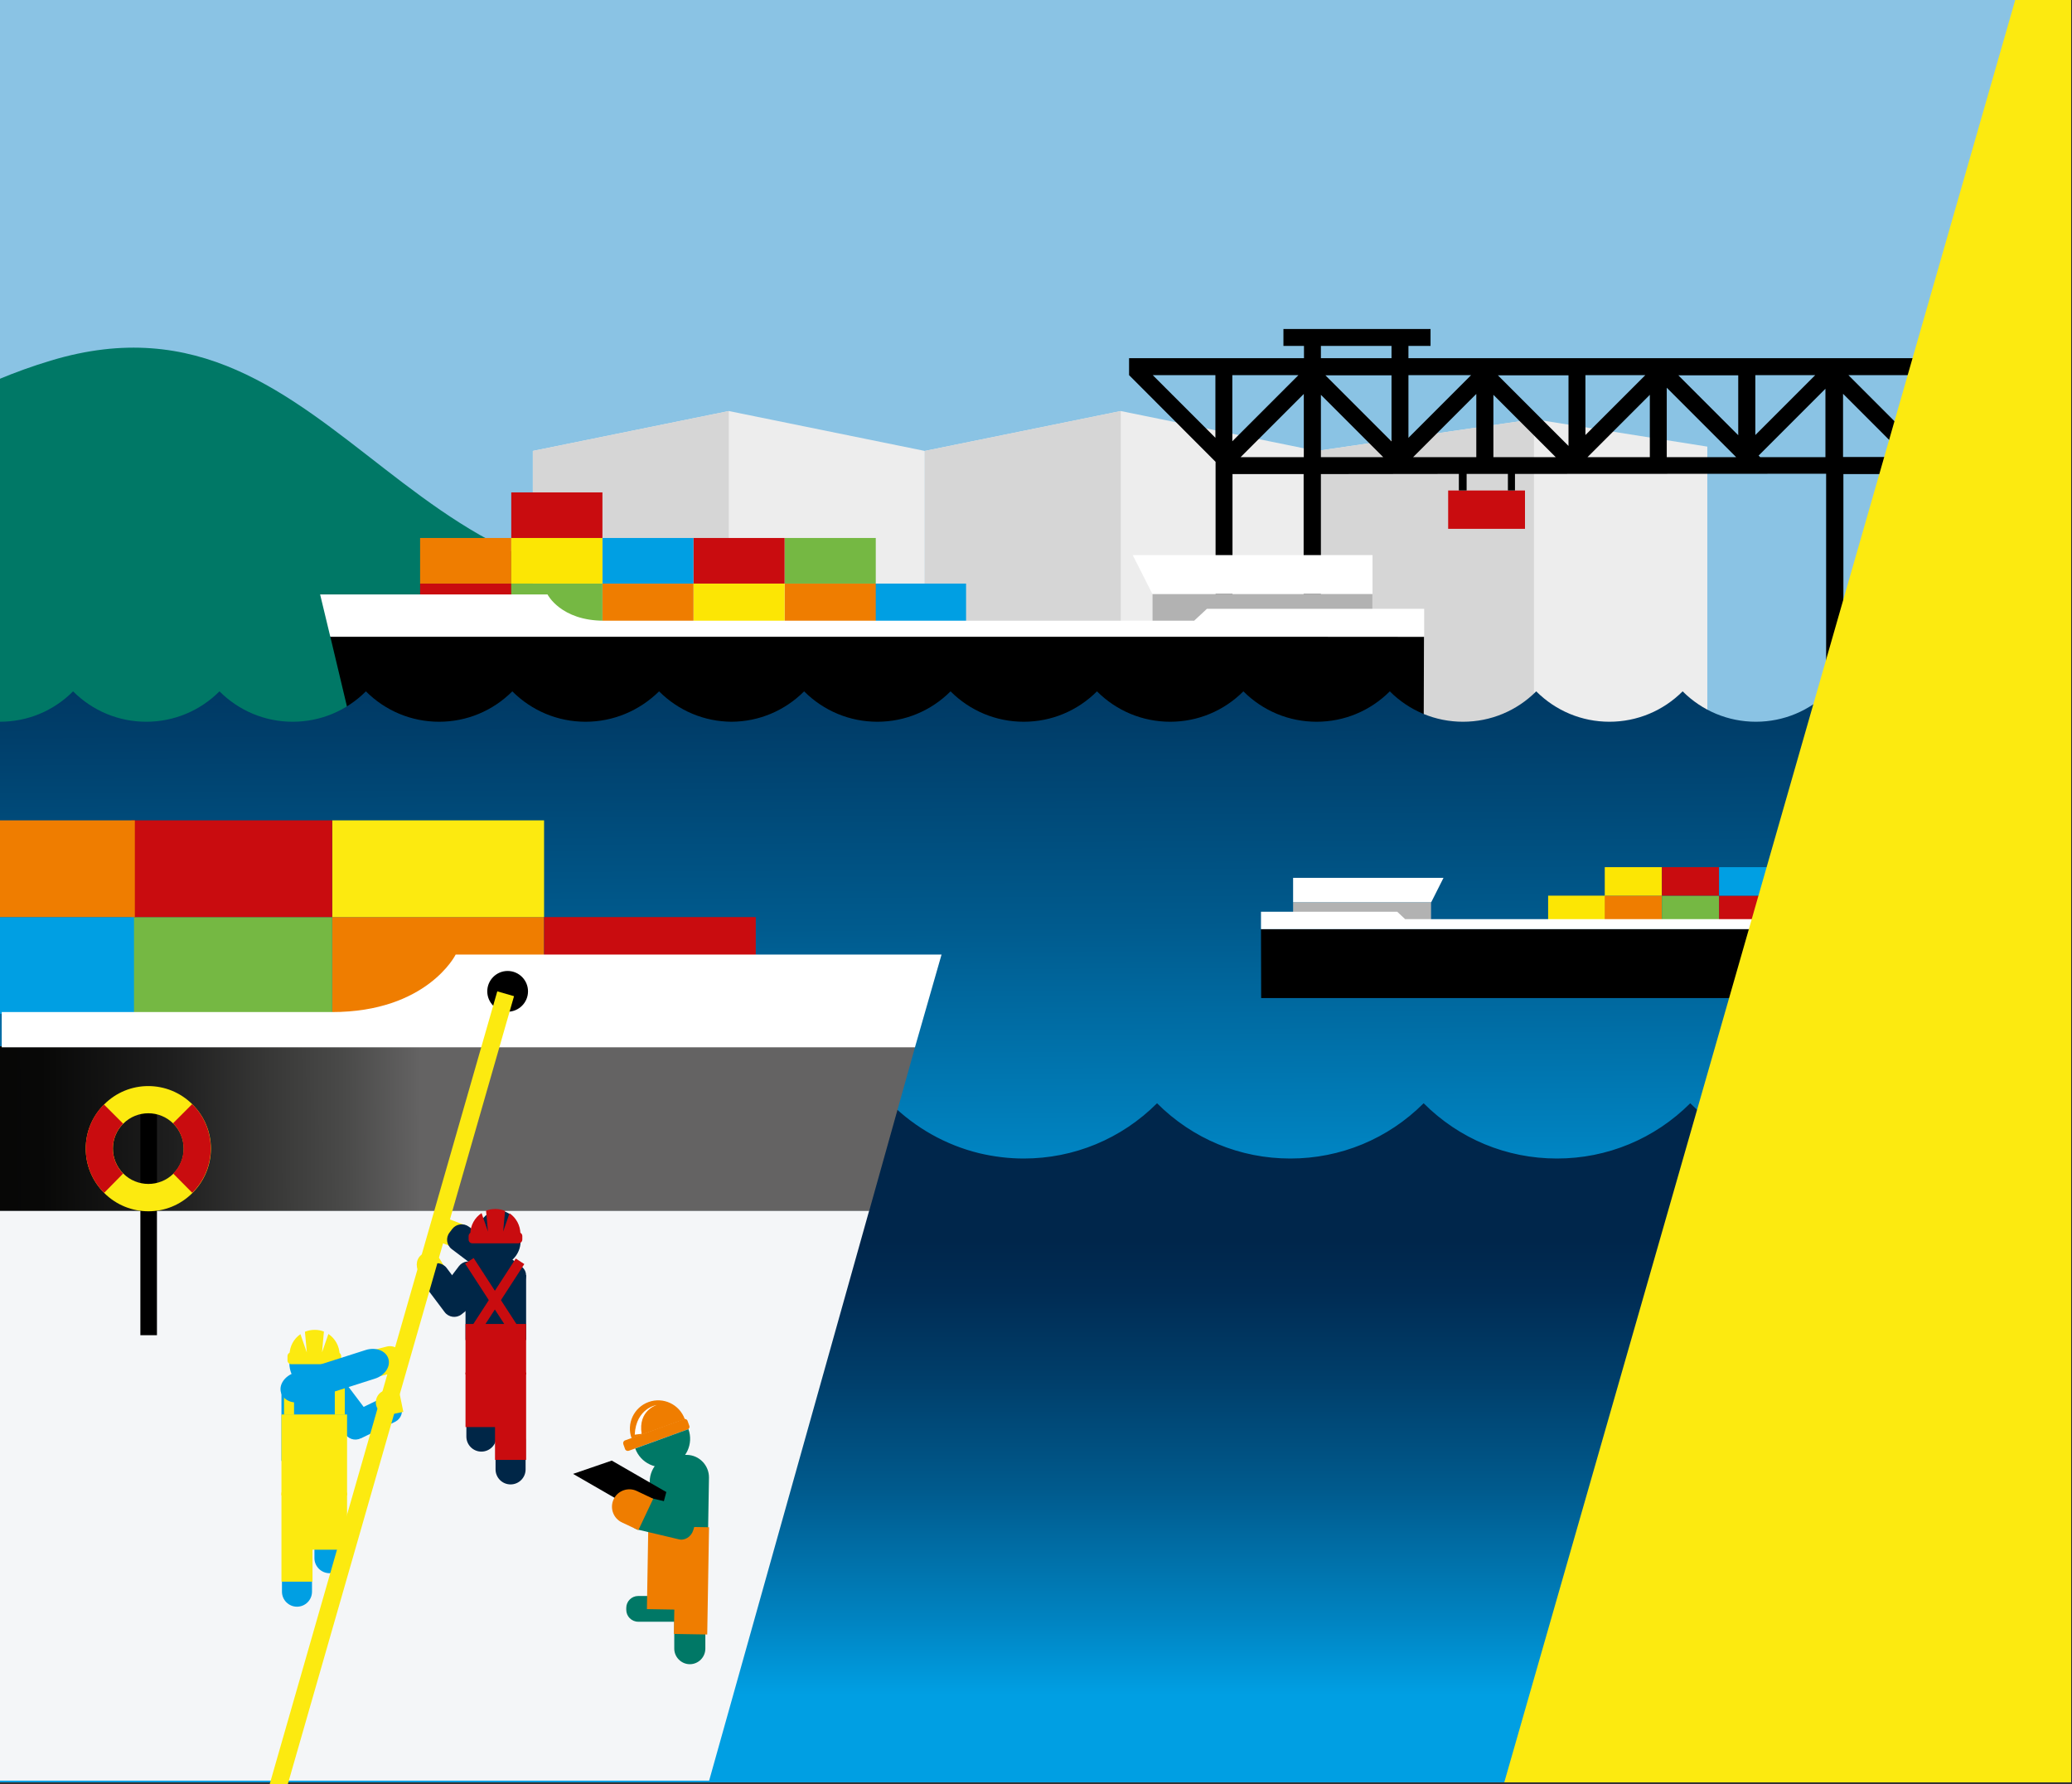
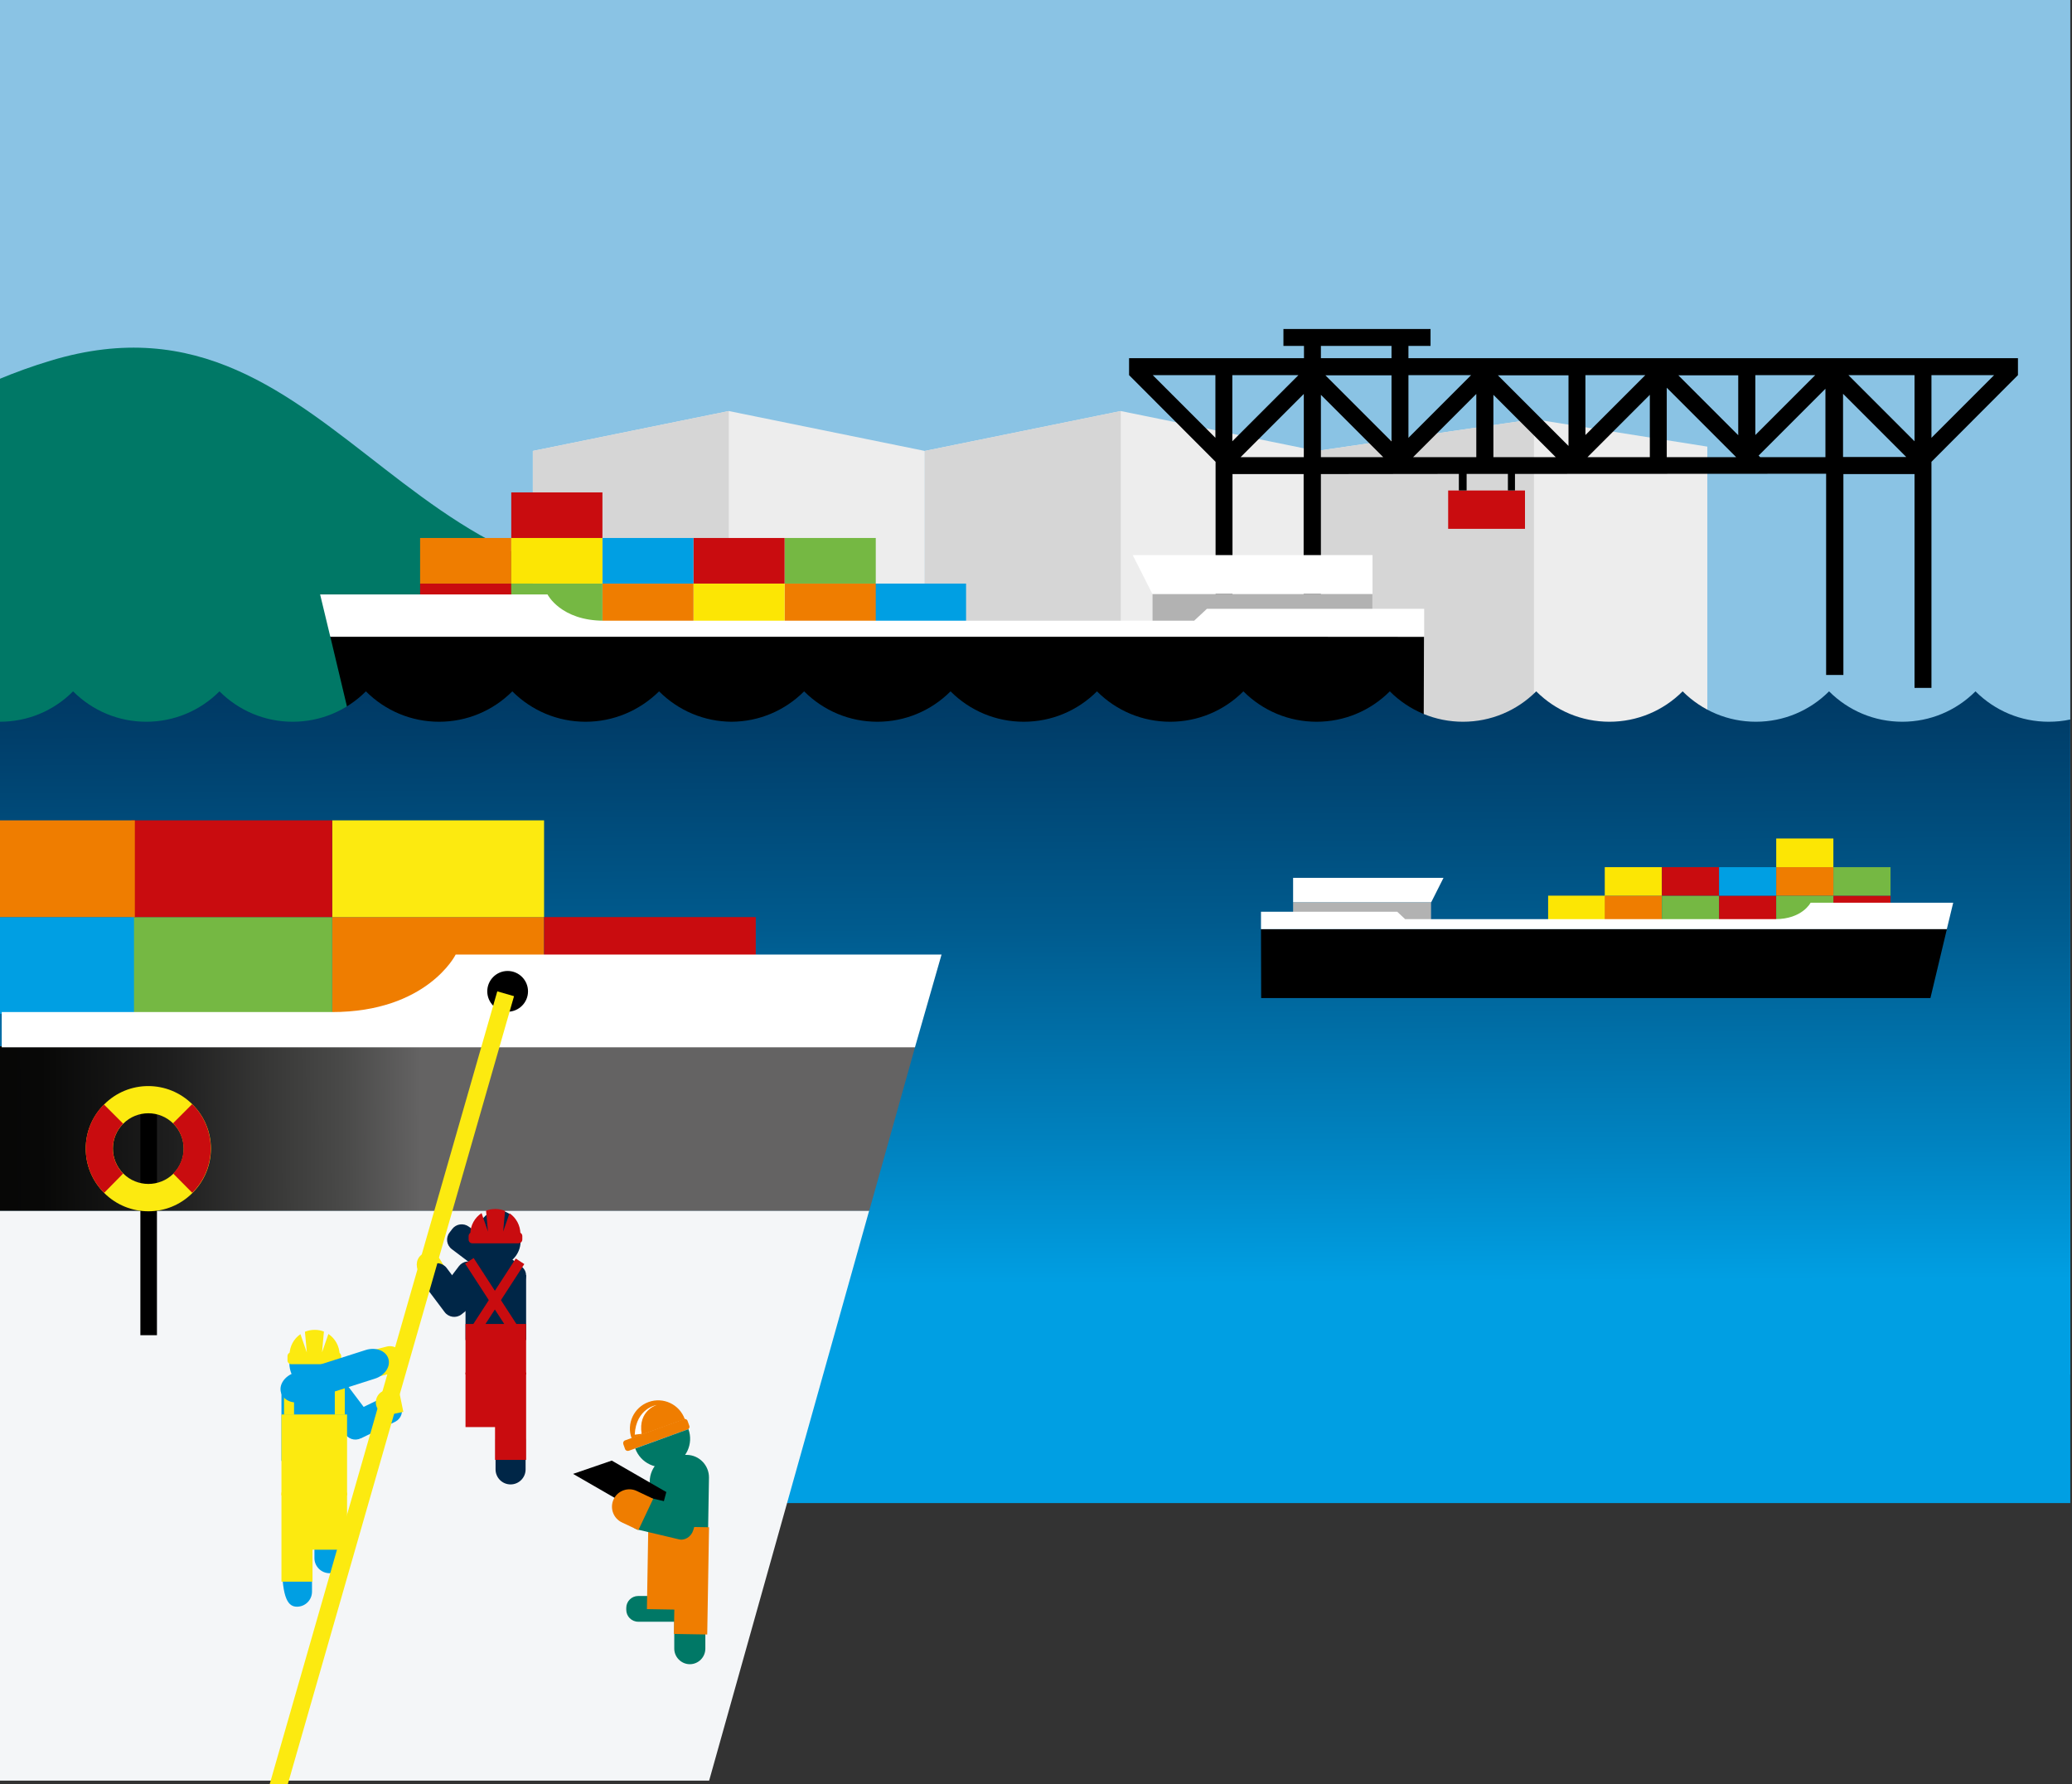
<svg xmlns="http://www.w3.org/2000/svg" xmlns:xlink="http://www.w3.org/1999/xlink" version="1.1" id="Ebene_1" x="0px" y="0px" viewBox="0 0 1200 1033" style="enable-background:new 0 0 1200 1033;" xml:space="preserve">
  <rect x="0" y="0" width="1200" height="1033" fill="#333333" stroke="none" />
  <style type="text/css">
	.st0{fill:#8AC3E4;}
	.st1{fill:#007866;}
	.st2{fill:#EDEDED;}
	.st3{fill:#D6D6D6;}
	.st4{fill:#C90C0F;}
	.st5{fill:#009FE3;}
	.st6{fill:#EF7D00;}
	.st7{fill:#75B843;}
	.st8{fill:#FCE604;}
	.st9{fill:#B2B2B2;}
	.st10{fill:#FFFFFF;}
	.st11{fill:url(#SVGID_1_);}
	.st12{fill:url(#SVGID_2_);}
	.st13{fill:#F4F6F8;}
	.st14{fill:#FCEA10;}
	.st15{clip-path:url(#SVGID_4_);fill:url(#SVGID_5_);}
	.st16{fill:#002647;}
</style>
  <rect x="-1" y="-1.3" class="st0" width="1200" height="797.2" />
  <path class="st1" d="M29.4,208.8c-10.7,3.2-20.8,6.9-30.4,10.9V445h440.6V326C238.6,388.2,199.2,157.5,29.4,208.8z" />
  <g>
    <g>
      <polygon class="st2" points="988.8,258.6 888.4,242.7 762.6,261.1 762.6,432.9 988.8,431.8   " />
      <polygon class="st3" points="888.4,242.7 762.6,261.1 762.6,428.4 888.4,428.4   " />
      <polygon class="st2" points="422.1,238 535.6,261.1 535.6,390.6 308.6,390.6 308.6,261.1   " />
      <polygon class="st3" points="422.1,390.6 308.6,390.6 308.6,261.1 422.1,238   " />
      <polygon class="st2" points="649.1,238 762.6,261.1 762.6,390.6 535.6,390.6 535.6,261.1   " />
      <polygon class="st3" points="649.1,390.6 535.6,390.6 535.6,261.1 649.1,238   " />
    </g>
    <g>
      <rect x="838.7" y="284" class="st4" width="44.5" height="22.2" />
      <path d="M815.7,207.4v-7.1h12.8v-9.8h-85.2v9.8h11.9v7.1H653.9v9.8l0,0l50.1,50.2v130.9h9.8V274.5H755v93.8h10v-93.8l79.9-0.1v9.6    h4.5v-9.6h23.9v9.6h4.1v-9.6l180.2-0.1v0.2v116.3h10V274.5h41.2v123.8h9.8V267.4l50.1-50.2l0,0v-9.8L815.7,207.4z M703.9,253.5    l-36.3-36.3h36.3V253.5z M713.7,217.2H752l-38.3,38.3V217.2z M755.1,264.7h-36.6l36.6-36.6V264.7z M765,264.7v-36.1l36.1,36.1H765    z M805.9,255.6l-38.3-38.3h38.3V255.6z M805.9,207.4H765v-7.1h40.9V207.4z M815.7,217.2H852l-36.3,36.3V217.2z M855,264.7h-36.6    l36.6-36.6V264.7z M864.9,264.7v-36.1l36.1,36.1H864.9z M908.4,258.2l-40.9-40.9h40.9V258.2z M918.2,217.2h34.7l-34.7,34.7V217.2z     M955.5,264.7h-36.1l36.1-36.1V264.7z M965.3,264.7v-40.2l40.2,40.2H965.3z M1006.7,252L972,217.3h34.7V252z M1016.6,217.2h34.7    l-34.7,34.7V217.2z M1057.3,264.7h-37.9l-0.9-0.9l38.7-38.7v39.6H1057.3z M1067.4,264.6V228l36.6,36.6H1067.4z M1108.8,255.5    l-38.3-38.3h38.3V255.5z M1118.6,253.5v-36.3h36.3L1118.6,253.5z" />
      <g>
        <g>
          <g>
            <polygon class="st5" points="533.1,337.9 559.5,337.9 559.5,364.3 533.1,364.3 506.7,364.3 506.7,337.9      " />
          </g>
          <g>
            <polygon class="st6" points="480.8,337.9 507.2,337.9 507.2,364.3 480.8,364.3 454.4,364.3 454.4,337.9      " />
          </g>
          <g>
            <polygon class="st7" points="480.8,311.5 507.2,311.5 507.2,337.9 480.8,337.9 454.4,337.9 454.4,311.5      " />
          </g>
          <g>
            <polygon class="st8" points="428,337.9 454.4,337.9 454.4,364.3 428,364.3 401.6,364.3 401.6,337.9      " />
          </g>
          <g>
            <polygon class="st4" points="428,311.5 454.4,311.5 454.4,337.9 428,337.9 401.6,337.9 401.6,311.5      " />
          </g>
          <g>
            <polygon class="st6" points="375.2,337.9 401.6,337.9 401.6,364.3 375.2,364.3 348.9,364.3 348.9,337.9      " />
          </g>
          <g>
            <polygon class="st5" points="375.2,311.5 401.6,311.5 401.6,337.9 375.2,337.9 348.9,337.9 348.9,311.5      " />
          </g>
          <g>
            <polygon class="st4" points="269.7,337.9 296.1,337.9 296.1,364.3 269.7,364.3 243.3,364.3 243.3,337.9      " />
          </g>
          <g>
            <polygon class="st6" points="269.7,311.5 296.1,311.5 296.1,337.9 269.7,337.9 243.3,337.9 243.3,311.5      " />
          </g>
          <g>
            <polygon class="st7" points="322.5,337.9 348.9,337.9 348.9,364.3 322.5,364.3 296.1,364.3 296.1,337.9      " />
          </g>
          <g>
            <polygon class="st8" points="322.5,311.5 348.9,311.5 348.9,337.9 322.5,337.9 296.1,337.9 296.1,311.5      " />
          </g>
          <g>
            <polygon class="st4" points="322.5,285.1 348.9,285.1 348.9,311.5 322.5,311.5 296.1,311.5 296.1,285.1      " />
          </g>
        </g>
        <g>
          <rect x="667.5" y="343.9" class="st9" width="127.3" height="21.4" />
        </g>
        <g>
          <polygon class="st10" points="667.4,343.9 794.9,343.9 794.9,321.4 656,321.4     " />
        </g>
        <g>
          <polygon points="824.7,368.7 824.5,432.4 206.5,432.4 191.2,368.2     " />
        </g>
        <g>
          <path class="st10" d="M191.3,368.7l-5.9-24.5h131.7c0,0,7.6,15.2,32.7,15.2h341.8l7.4-6.9h125.8v16.2H191.3z" />
        </g>
      </g>
    </g>
  </g>
  <linearGradient id="SVGID_1_" gradientUnits="userSpaceOnUse" x1="596.511" y1="164.431" x2="600.502" y2="932.601">
    <stop offset="0" style="stop-color:#00264B" />
    <stop offset="0.154" style="stop-color:#00264B" />
    <stop offset="0.221" style="stop-color:#002C54" />
    <stop offset="0.336" style="stop-color:#003E6A" />
    <stop offset="0.485" style="stop-color:#005B8E" />
    <stop offset="0.66" style="stop-color:#0085C3" />
    <stop offset="0.754" style="stop-color:#009FE3" />
    <stop offset="1" style="stop-color:#009FE3" />
  </linearGradient>
  <path class="st11" d="M1199,416.6c-4.1,0.9-8.3,1.3-12.5,1.3c-16,0-31.1-6.3-42.4-17.6c-11.3,11.3-26.4,17.6-42.4,17.6  s-31.1-6.3-42.4-17.6c-11.3,11.3-26.4,17.6-42.4,17.6c-16,0-31.1-6.3-42.4-17.6c-11.3,11.3-26.4,17.6-42.4,17.6s-31.1-6.3-42.4-17.6  c-11.3,11.3-26.4,17.6-42.4,17.6s-31.1-6.3-42.4-17.6c-11.3,11.3-26.4,17.6-42.4,17.6s-31.1-6.3-42.4-17.6  c-11.3,11.3-26.4,17.6-42.4,17.6s-31.1-6.3-42.4-17.6c-11.3,11.3-26.4,17.6-42.4,17.6s-31.1-6.3-42.4-17.6  c-11.3,11.3-26.4,17.6-42.4,17.6s-31.1-6.3-42.4-17.6c-11.2,11.2-26.1,17.5-42,17.6c-15.9-0.1-30.8-6.4-42-17.6  c-11.5,11.3-26.6,17.6-42.6,17.6s-31.1-6.3-42.4-17.6c-11.3,11.3-26.4,17.6-42.4,17.6s-31.1-6.3-42.4-17.6  c-11.3,11.3-26.4,17.6-42.4,17.6s-31.1-6.3-42.4-17.6c-11.3,11.3-26.4,17.6-42.4,17.6s-31.1-6.3-42.4-17.6  C31,411.7,15.9,417.9-0.1,417.9c-0.3,0-0.6,0-0.9,0v452.4h387.1h56.6H1199V416.6z" />
  <linearGradient id="SVGID_2_" gradientUnits="userSpaceOnUse" x1="599.5" y1="613.253" x2="599.5" y2="1131.007">
    <stop offset="0" style="stop-color:#00264B" />
    <stop offset="0.203" style="stop-color:#00264B" />
    <stop offset="0.26" style="stop-color:#002C54" />
    <stop offset="0.357" style="stop-color:#003E6A" />
    <stop offset="0.484" style="stop-color:#005B8E" />
    <stop offset="0.632" style="stop-color:#0085C3" />
    <stop offset="0.711" style="stop-color:#009FE3" />
    <stop offset="1" style="stop-color:#009FE3" />
  </linearGradient>
-   <path class="st12" d="M1199.5,670.3c-25-2.5-48.2-13.5-66.2-31.5c-20.6,20.6-48.1,32-77.2,32c-29.2,0-56.6-11.4-77.2-32  c-20.6,20.6-48.1,32-77.2,32c-29.2,0-56.6-11.4-77.2-32c-20.6,20.6-48.1,32-77.2,32c-29.2,0-56.6-11.4-77.2-32  c-20.6,20.6-48.1,32-77.2,32c-8.8,0-17.5-1.1-25.9-3.1c-19.2-4.7-36.9-14.6-51.3-28.9c-20.6,20.6-48,32-77.2,32s-56.6-11.4-77.2-32  c-20.6,20.6-48,32-77.2,32s-56.6-11.4-77.2-32c-20.6,20.6-48,32-77.2,32s-56.6-11.4-77.2-32c-14.8,14.8-33.1,24.8-53,29.3V1032h1200  V670.3z" />
  <polygon class="st13" points="-1,1031 410.7,1031 503.4,700.9 -1,700.9 " />
  <g>
    <g>
      <polygon class="st6" points="253.8,531 315.1,531 315.1,587 253.8,587 192.4,587 192.4,531   " />
      <polygon class="st14" points="253.8,475 315.1,475 315.1,531 253.8,531 192.4,531 192.4,475   " />
      <polygon class="st4" points="376.4,531 437.7,531 437.7,587 376.4,587 315.1,587 315.1,531   " />
      <polygon class="st7" points="120.1,531 192.4,531 192.4,587 120.1,587 76.1,587 76.1,531   " />
      <polygon class="st4" points="120.1,475 192.4,475 192.4,531 120.1,531 76.1,531 76.1,475   " />
      <polygon class="st5" points="3.2,531 77.6,531 77.6,587 3.2,587 0,587 0,531   " />
      <polygon class="st6" points="5.7,475 78.1,475 78.1,531 5.7,531 0,531 0,475   " />
    </g>
    <g>
      <g>
        <defs>
          <polygon id="SVGID_3_" points="-0.9,605.8 -0.9,701.1 503.4,701.1 530.2,605.4     " />
        </defs>
        <clipPath id="SVGID_4_">
          <use xlink:href="#SVGID_3_" style="overflow:visible;" />
        </clipPath>
        <linearGradient id="SVGID_5_" gradientUnits="userSpaceOnUse" x1="-167.765" y1="655.127" x2="243.492" y2="653.366">
          <stop offset="0" style="stop-color:#000000" />
          <stop offset="0.466" style="stop-color:#080807" />
          <stop offset="0.65" style="stop-color:#1E1E1E" />
          <stop offset="0.785" style="stop-color:#373736" />
          <stop offset="0.894" style="stop-color:#4A4A49" />
          <stop offset="0.989" style="stop-color:#616060" />
          <stop offset="1" style="stop-color:#646363" />
        </linearGradient>
        <rect x="-1" y="605.4" class="st15" width="531.2" height="95.7" />
      </g>
    </g>
    <g>
      <path class="st10" d="M192.2,586H1v20.4h528.9l15.4-53.7H263.9C263.9,552.8,247.3,586,192.2,586z" />
      <path d="M305.8,574c0,6.5-5.3,11.8-11.8,11.8s-11.8-5.3-11.8-11.8s5.3-11.8,11.8-11.8C300.5,562.2,305.8,567.5,305.8,574" />
    </g>
    <g>
      <path class="st4" d="M130,687.8l8.4,8.4" />
      <path class="st16" d="M287,733.2c-8,0-14.5-6.5-14.5-14.5h29C301.5,726.7,295,733.2,287,733.2" />
      <path class="st16" d="M300.8,714.2c0-7.3-5.4-13.3-12-13.3c-6.7,0-12,6-12,13.3H300.8z" />
      <path class="st16" d="M268.4,757l10.5-13.9c2.3-3.1,1.7-7.4-1.3-9.7l-2.1-1.6c-3.1-2.3-7.4-1.7-9.7,1.3L255.3,747    c-2.3,3.1-1.7,7.4,1.3,9.7l2.1,1.6C261.7,760.7,266,760.1,268.4,757" />
      <rect x="269.6" y="738.3" class="st16" width="35.1" height="37.6" />
      <rect x="271.2" y="736.9" class="st16" width="13.6" height="3" />
-       <path class="st14" d="M263.9,722.7l-7.9-3c-4.2-1.6-6.4-5.9-5-9.6c1.4-3.7,6-5.4,10.2-3.8l7.9,3L263.9,722.7z" />
      <path class="st16" d="M261.7,723.3l30.4,23c3.1,2.3,7.4,1.7,9.7-1.3l1.5-2c0.7-0.9,3.3-6.2-1.3-9.7l-30.4-23    c-3.1-2.3-7.4-1.7-9.7,1.3l-1.5,2C258,716.6,258.6,721,261.7,723.3" />
      <rect x="282.7" y="725.9" transform="matrix(0.839 -0.544 0.544 0.839 -362.71 276.389)" class="st4" width="5.9" height="50.1" />
      <polygon class="st4" points="269.6,795.8 304.7,795.9 304.7,766.6 269.6,766.6   " />
      <rect x="262.7" y="748.6" transform="matrix(0.544 -0.839 0.839 0.544 -499.368 583.656)" class="st4" width="49.8" height="5.9" />
      <path class="st16" d="M295.7,859.5L295.7,859.5c-4.8,0-8.7-3.9-8.7-8.7v-17c0-4.8,3.9-8.7,8.7-8.7s8.7,3.9,8.7,8.7v17    C304.4,855.6,300.5,859.5,295.7,859.5" />
-       <path class="st16" d="M278.8,840.5L278.8,840.5c-4.8,0-8.7-3.9-8.7-8.7v-17c0-4.8,3.9-8.7,8.7-8.7s8.7,3.9,8.7,8.7v17    C287.5,836.6,283.6,840.5,278.8,840.5" />
      <rect x="286.7" y="794.7" class="st4" width="18" height="50.6" />
      <rect x="269.6" y="794.7" class="st4" width="20.9" height="31.6" />
      <path class="st4" d="M273.6,719.9h26.7c1.2,0,2.2-1,2.2-2.2v-2c0-1.2-1-2.2-2.2-2.2h-26.7c-1.2,0-2.2,1-2.2,2.2v2    C271.4,719,272.4,719.9,273.6,719.9" />
      <path class="st4" d="M278.9,702.4l3.7,10.7l-1.1-12.1c1.7-0.7,3.5-1,5.4-1c2,0,3.8,0.4,5.6,1.1l-1.1,12l3.7-10.6    c3.8,2.6,6.3,7,6.3,12h-29C272.4,709.4,275,705,278.9,702.4" />
      <path class="st5" d="M200.3,830.8l-12.6-16.7c-2.3-3.1-1.7-7.4,1.3-9.7l3.3-2.5c3.1-2.3,7.4-1.7,9.7,1.3l12.6,16.7    c2.3,3.1,1.7,7.4-1.3,9.7l-3.3,2.5C206.9,834.5,202.6,833.8,200.3,830.8" />
      <path class="st5" d="M203.2,818.2l18.8-9.1c3.5-1.7,7.6-0.2,9.3,3.2l0.8,1.6c1.7,3.5,0.2,7.6-3.2,9.3l-18.8,9.1    c-3.5,1.7-7.6,0.2-9.3-3.2l-0.8-1.6C198.4,824,199.8,819.9,203.2,818.2" />
-       <path class="st5" d="M172,930.3L172,930.3c4.8,0,8.7-3.9,8.7-8.7v-17c0-4.8-3.9-8.7-8.7-8.7s-8.7,3.9-8.7,8.7v17    C163.3,926.4,167.2,930.3,172,930.3" />
+       <path class="st5" d="M172,930.3L172,930.3c4.8,0,8.7-3.9,8.7-8.7v-17c0-4.8-3.9-8.7-8.7-8.7s-8.7,3.9-8.7,8.7C163.3,926.4,167.2,930.3,172,930.3" />
      <path class="st5" d="M190.8,910.9L190.8,910.9c4.8,0,8.7-3.9,8.7-8.7v-17c0-4.8-3.9-8.7-8.7-8.7s-8.7,3.9-8.7,8.7v17    C182.1,906.9,186,910.9,190.8,910.9" />
      <rect x="163" y="804.1" class="st5" width="37.6" height="41.8" />
      <path class="st14" d="M230.7,803.4l-7.3,1.5c-3.9,0.8-6.4,4.6-5.6,8.5c0.8,3.9,4.6,6.4,8.5,5.6l7.3-1.5L230.7,803.4z" />
      <rect x="163" y="864.2" class="st14" width="18" height="51.6" />
      <rect x="175.9" y="864.2" class="st14" width="25.1" height="33.1" />
      <rect x="193.9" y="800.2" class="st14" width="5.8" height="18.9" />
      <rect x="164.5" y="799.9" class="st14" width="5.8" height="19.3" />
      <path class="st5" d="M182.1,804.4c8,0,14.5-6.7,14.5-15h-29C167.6,797.7,174.1,804.4,182.1,804.4" />
      <path class="st14" d="M195.4,789.9h-26.7c-1.2,0-2.2-1-2.2-2.2v-2.5c0-1.2,1-2.2,2.2-2.2h26.7c1.2,0,2.2,1,2.2,2.2v2.5    C197.6,789,196.6,789.9,195.4,789.9" />
      <path class="st14" d="M190.2,772.4l-3.7,10.6l1.1-12c-1.7-0.7-3.5-1-5.4-1c-2,0-3.8,0.4-5.6,1.1l1.1,12l-3.7-10.6    c-3.8,2.6-6.3,7-6.3,11.9h29C196.6,779.4,194.1,775,190.2,772.4" />
      <rect x="163" y="819" class="st14" width="38" height="46.9" />
      <path class="st14" d="M246.9,744l-4.3-7.3c-2.3-3.9-1.3-8.7,2.2-10.6c3.4-2,8.1-0.4,10.3,3.5l4.3,7.3L246.9,744z" />
      <path class="st16" d="M270.5,749.9l-11.8-15.7c-2.3-3.1-6.7-3.7-9.7-1.4l-1.9,1.5c-3.1,2.3-3.7,6.7-1.4,9.7l11.8,15.7    c2.3,3.1,6.7,3.7,9.7,1.4l1.9-1.5C272.2,757.3,272.8,753,270.5,749.9" />
      <path class="st14" d="M219.9,796.9l7.8-2c4.1-1,6.6-5.3,5.6-9.5s-5.3-6.8-9.4-5.7l-7.8,2L219.9,796.9z" />
      <path class="st5" d="M217,798.3l-41,13.1c-5.8,1.9-11.7-0.3-13.2-4.9s2-9.8,7.9-11.7l41-13.1c5.8-1.9,11.7,0.3,13.2,4.9    S222.9,796.5,217,798.3" />
      <g>
        <path class="st1" d="M362.7,932.1V931c0-3.8,3.1-6.9,6.9-6.9h21.7c3.8,0,6.9,3.1,6.9,6.9v1.1c0,3.8-3.1,6.9-6.9,6.9h-21.7     C365.8,939,362.7,935.9,362.7,932.1" />
        <path class="st1" d="M399.5,963.6L399.5,963.6c5,0,9-4.1,9-9v-17.5c0-5-4.1-9-9-9c-5,0-9,4.1-9,9v17.5     C390.5,959.5,394.6,963.6,399.5,963.6" />
        <path class="st6" d="M398.2,827.7l-34,12.3c-0.9,0.3-1.9-0.1-2.2-1l-1-2.8c-0.3-0.9,0.1-1.9,1-2.2l34-12.3c0.9-0.3,1.9,0.1,2.2,1     l1,2.8C399.6,826.4,399.1,827.4,398.2,827.7" />
        <path class="st6" d="M375.6,811.8c-8.5,3.1-12.9,12.5-9.8,21l30.8-11.1C393.5,813.1,384.1,808.7,375.6,811.8" />
        <path class="st1" d="M388.9,848.5c8.5-3.1,12.9-12.5,9.8-21l-30.8,11.2C371,847.2,380.4,851.6,388.9,848.5" />
        <path class="st1" d="M396.8,904l-5.6-0.1c-8.6-0.1-15.5-7.3-15.4-15.9l0.5-30.3c0.1-8.6,7.3-15.5,15.9-15.4l5.6,0.1     c7.2,0.1,12.9,6.1,12.8,13.2l-0.6,35.5C410,898.4,404,904.1,396.8,904" />
        <rect x="369.2" y="905.6" transform="matrix(1.689856e-02 -1 1 1.689856e-02 -521.549 1299.966)" class="st6" width="62.1" height="19.3" />
        <rect x="361.7" y="896.7" transform="matrix(1.679862e-02 -1 1 1.679862e-02 -528.119 1278.333)" class="st6" width="48.4" height="22" />
        <path class="st10" d="M367.6,830.7l4-0.5c-2.2-13.6,8.8-16.7,8.8-16.7S368.4,815.2,367.6,830.7" />
        <polygon points="392.8,867.9 370.4,875.6 331.9,853.4 354.3,845.7    " />
        <path class="st1" d="M391.2,890.5l-4.4-1.4c-4.1-1.3-6.3-5.7-5-9.8l7.8-29.3c1.3-4.1,5.7-6.3,9.8-5l4.4,1.4     c4.1,1.3,6.3,5.7,5,9.8l-7.8,29.3C399.6,889.5,395.2,891.8,391.2,890.5" />
        <path class="st1" d="M402.8,881.7l-1.3,4.3c-1.2,3.9-5.1,6.3-8.7,5.2l-23.7-5.6c-3.6-1.1-5.5-5.2-4.3-9.2l1.3-4.3     c1.2-4,5.1-6.3,8.7-5.2l23.7,5.6C402.1,873.7,404,877.8,402.8,881.7" />
        <path class="st6" d="M378.3,867.8l-9.5-4.5c-5-2.4-11.1-0.2-13.4,4.8c-2.4,5-0.2,11.1,4.8,13.4l9.5,4.5L378.3,867.8z" />
      </g>
    </g>
    <g>
      <rect x="81.3" y="641.7" width="9.6" height="131.4" />
      <path class="st14" d="M60.3,690.7c14.2,14.2,37.1,14.2,51.2,0c14.2-14.2,14.2-37.1,0-51.2c-14.2-14.2-37.1-14.2-51.2,0    C46.1,653.6,46.1,676.5,60.3,690.7 M71.4,679.5c-8-8-8-21,0-28.9c8-8,21-8,29,0s8,21,0,29C92.4,687.5,79.4,687.5,71.4,679.5" />
      <path class="st4" d="M60.2,639.5l11.1,11.1c-7.9,8-7.9,20.9,0,28.9l0,0l-11,11.2l0,0C46.1,676.5,46.1,653.6,60.2,639.5" />
      <path class="st4" d="M100.3,679.5c8-8,8-21,0-29c-0.1-0.1-0.1-0.1-0.1-0.1l11.1-11.1c0.1,0.1,0.1,0.1,0.1,0.1    c14.2,14.1,14.2,37.1,0,51.2c0,0,0,0-0.1,0L100.3,679.5C100.3,679.6,100.3,679.5,100.3,679.5" />
    </g>
  </g>
  <polygon class="st14" points="156.2,1033 166.7,1033 297.7,576.8 288,574 " />
  <g>
    <g>
      <g>
        <polygon class="st8" points="929.7,518.6 929.7,535.2 913.1,535.2 896.6,535.2 896.6,518.6 913.1,518.6    " />
      </g>
      <g>
        <polygon class="st6" points="962.5,518.6 962.5,535.2 945.9,535.2 929.4,535.2 929.4,518.6 945.9,518.6    " />
      </g>
      <g>
        <polygon class="st8" points="962.5,502.1 962.5,518.6 945.9,518.6 929.4,518.6 929.4,502.1 945.9,502.1    " />
      </g>
      <g>
        <polygon class="st7" points="995.6,518.6 995.6,535.2 979,535.2 962.5,535.2 962.5,518.6 979,518.6    " />
      </g>
      <g>
        <polygon class="st4" points="995.6,502.1 995.6,518.6 979,518.6 962.5,518.6 962.5,502.1 979,502.1    " />
      </g>
      <g>
        <polygon class="st4" points="1028.7,518.6 1028.7,535.2 1012.1,535.2 995.6,535.2 995.6,518.6 1012.1,518.6    " />
      </g>
      <g>
        <polygon class="st5" points="1028.7,502.1 1028.7,518.6 1012.1,518.6 995.6,518.6 995.6,502.1 1012.1,502.1    " />
      </g>
      <g>
        <polygon class="st4" points="1094.9,518.6 1094.9,535.2 1078.4,535.2 1061.8,535.2 1061.8,518.6 1078.4,518.6    " />
      </g>
      <g>
        <polygon class="st7" points="1094.9,502.1 1094.9,518.6 1078.4,518.6 1061.8,518.6 1061.8,502.1 1078.4,502.1    " />
      </g>
      <g>
        <polygon class="st7" points="1061.8,518.6 1061.8,535.2 1045.2,535.2 1028.7,535.2 1028.7,518.6 1045.2,518.6    " />
      </g>
      <g>
        <polygon class="st6" points="1061.8,502.1 1061.8,518.6 1045.2,518.6 1028.7,518.6 1028.7,502.1 1045.2,502.1    " />
      </g>
      <g>
        <polygon class="st8" points="1061.8,485.5 1061.8,502.1 1045.2,502.1 1028.7,502.1 1028.7,485.5 1045.2,485.5    " />
      </g>
    </g>
    <g>
      <rect x="748.9" y="522.4" class="st9" width="79.9" height="13.4" />
    </g>
    <g>
      <polygon class="st10" points="836,508.3 748.9,508.3 748.9,522.4 828.9,522.4   " />
    </g>
    <g>
      <polygon points="1127.6,537.7 1118,577.9 730.4,577.9 730.3,538   " />
    </g>
    <g>
      <path class="st10" d="M730.3,538v-10.1h78.9l4.6,4.3h214.3c15.7,0,20.5-9.5,20.5-9.5h82.6l-3.7,15.3H730.3z" />
    </g>
  </g>
-   <polygon class="st14" points="871.2,1032 1199.5,1032 1199.5,-1 1167.4,-1 " />
</svg>